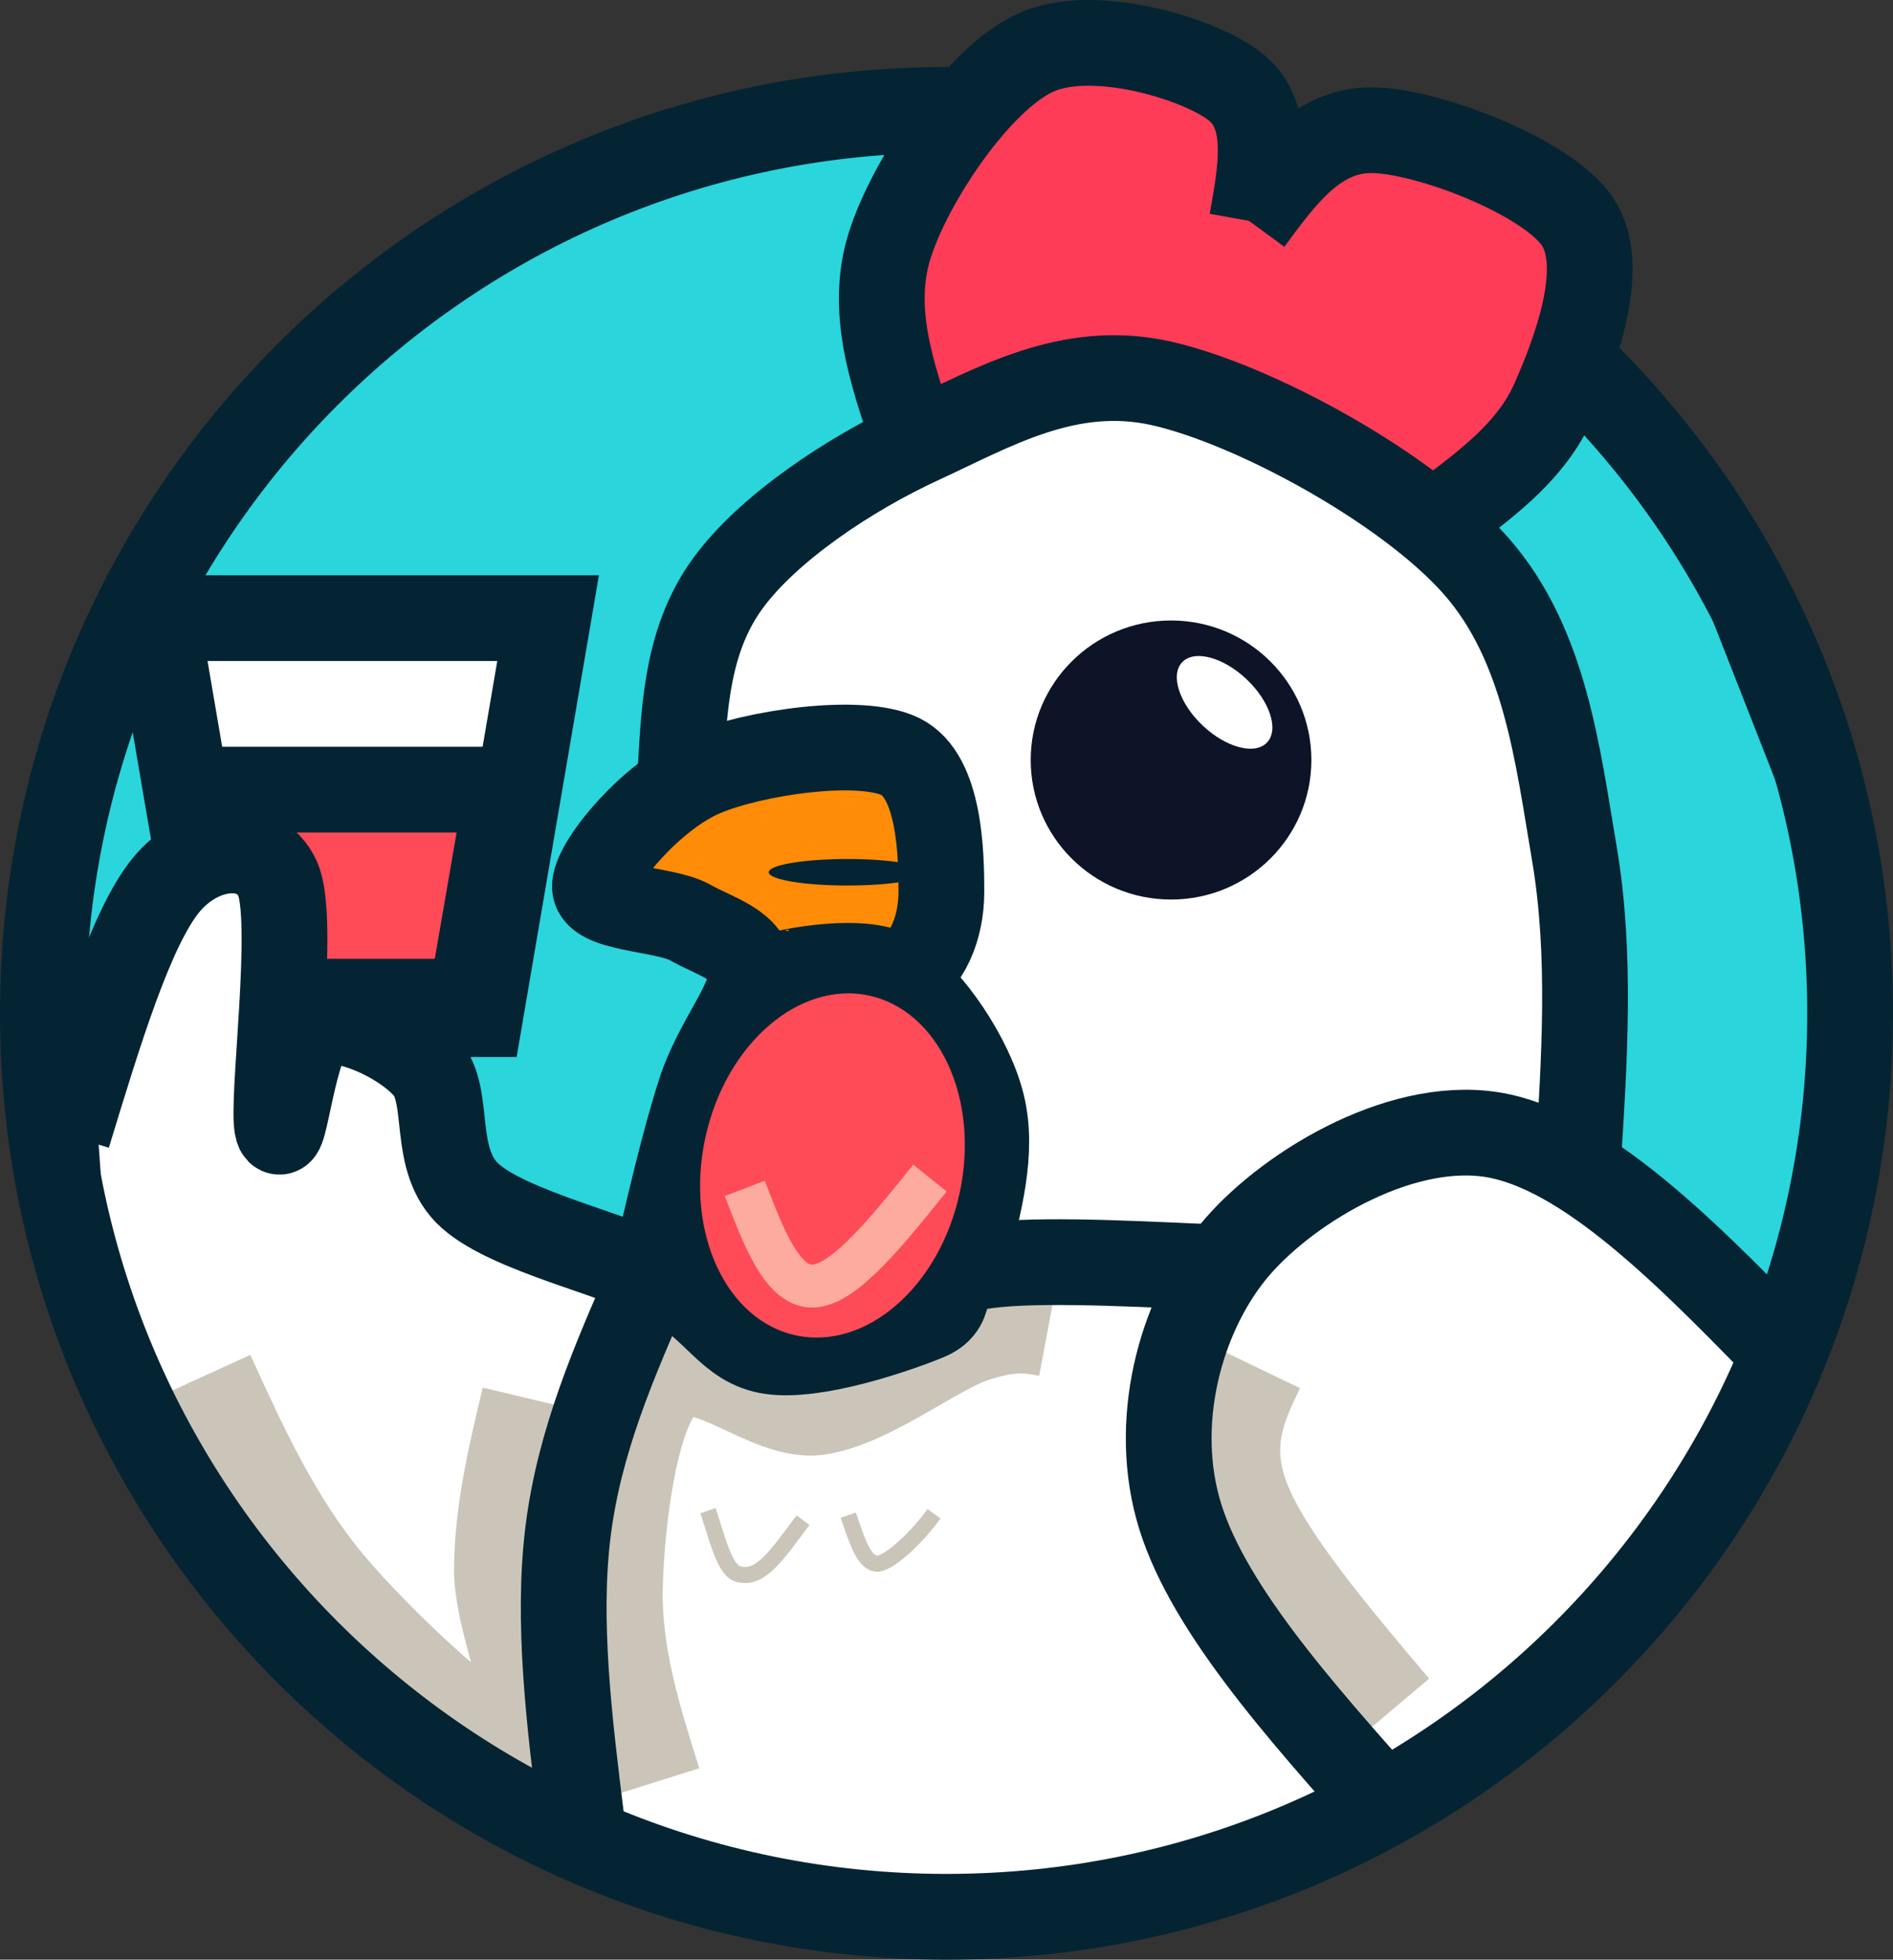
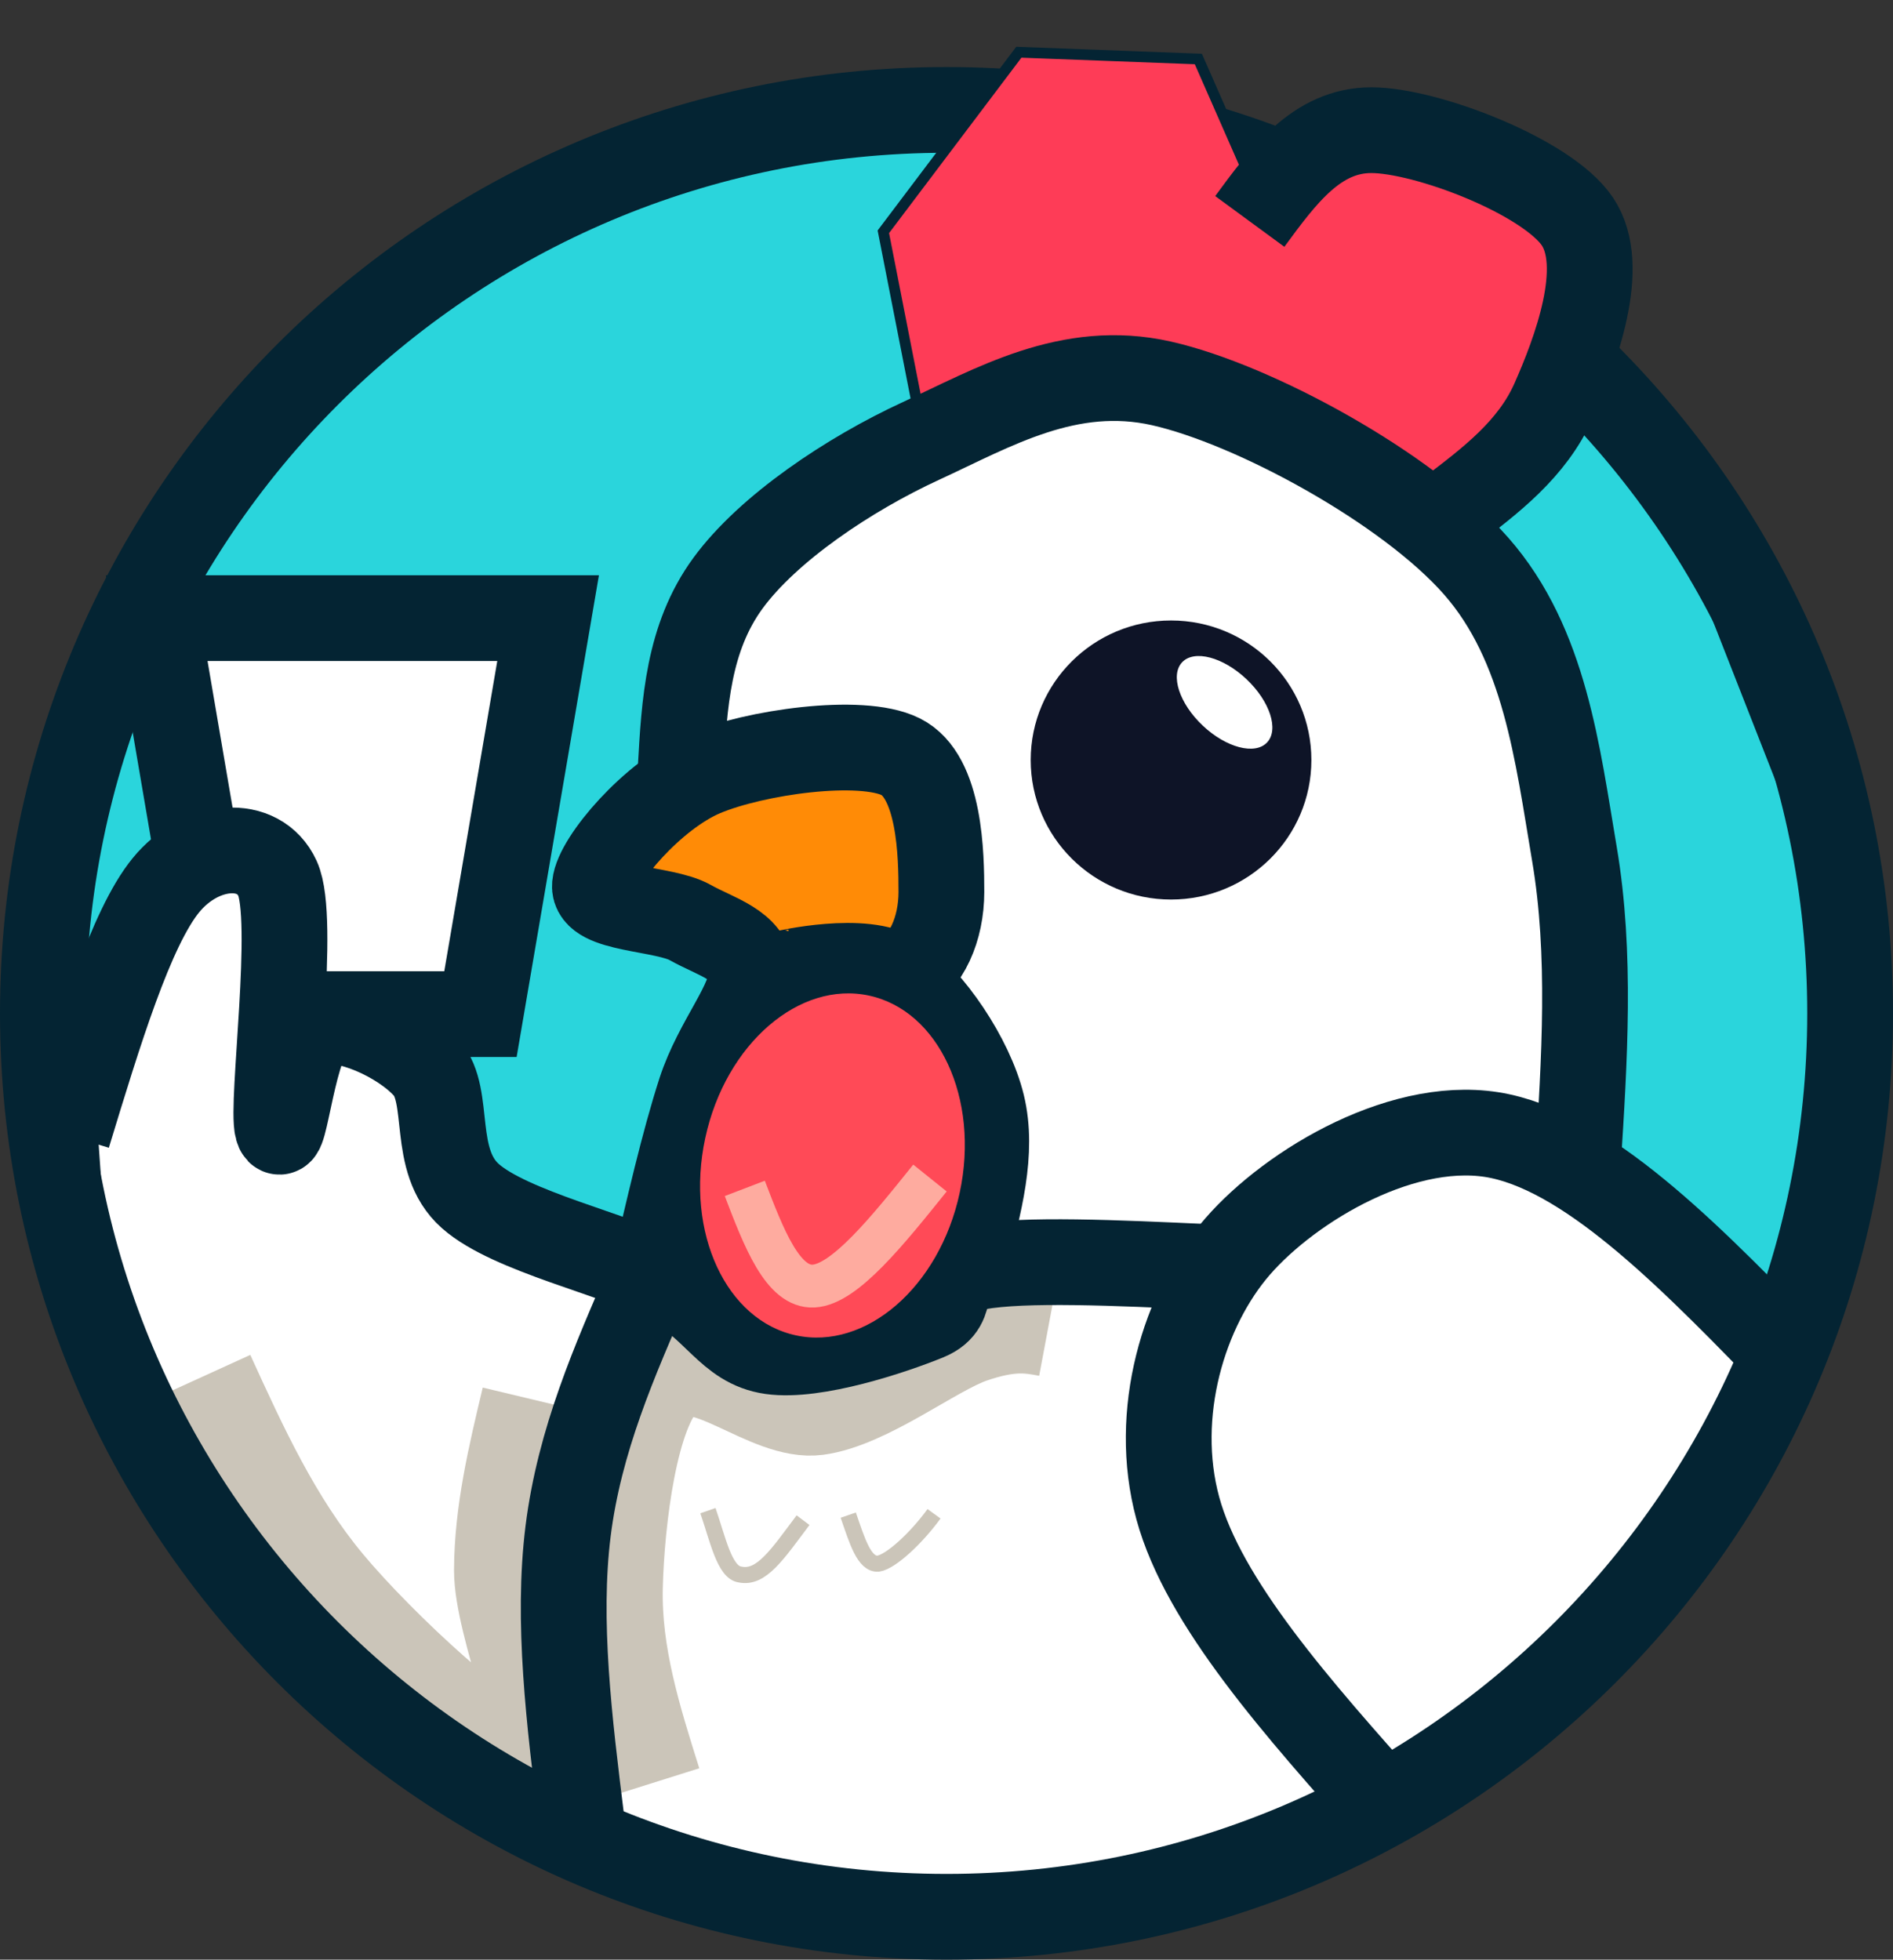
<svg xmlns="http://www.w3.org/2000/svg" width="1214" height="1257" xml:space="preserve" overflow="hidden">
  <rect width="100%" height="100%" fill="#333333" stroke="none" />
  <g transform="translate(-196 -905)">
    <path d="M213.5 1557.09 269.946 1331.26 428.43 1114.13 639.017 983.843 810.526 979.5 1251.24 1183.61 1381.5 1515.83 1331.57 1789.42 1151.37 2030.45 893.024 2132.5 632.504 2108.62 432.771 1993.53 269.946 1802.45 213.5 1557.09Z" stroke="#042433" stroke-width="6.875" stroke-miterlimit="8" fill="#2AD5DC" fill-rule="evenodd" />
    <path d="M643.5 1381.02 665.192 1268.18 840.9 1159.69 962.377 1144.5 1153.27 1266.01 1207.5 1509.04 1200.99 1654.42 1092.53 1628.38 968.885 1706.5 823.546 1706.5 827.885 1595.84 782.331 1532.91 797.515 1381.02 643.5 1381.02Z" stroke="#042433" stroke-width="6.875" stroke-miterlimit="8" fill="#FFFFFF" fill-rule="evenodd" />
    <path d="M834.016 1709.5 955.656 1720.34 946.967 1828.76 1092.5 2047.77 955.656 2119.33 729.754 2121.5 571.189 2078.13 562.5 1882.97 616.803 1713.84 686.311 1765.88" stroke="#042433" stroke-width="6.875" stroke-miterlimit="8" fill="#FFFFFF" fill-rule="evenodd" />
    <path d="M547.5 1301.5 504.117 1555.5 339.883 1555.5 296.5 1301.5Z" stroke="#042433" stroke-width="55" stroke-miterlimit="8" fill="#FFFFFF" fill-rule="evenodd" />
-     <path d="M521.5 1411.5 497.994 1547.5 365.006 1547.5 341.5 1411.5Z" stroke="#042433" stroke-width="55" stroke-miterlimit="8" fill="#FF4A57" fill-rule="evenodd" />
    <path d="M610.5 1717.83 484.658 1654.87 452.112 1574.55 397.87 1557.19 363.155 1622.31 369.664 1463.84 298.064 1459.5 252.5 1591.92 263.349 1746.05 382.682 1956.62 547.579 2069.5 564.936 1861.1 610.5 1717.83Z" stroke="#042433" stroke-width="6.875" stroke-miterlimit="8" fill="#FFFFFF" fill-rule="evenodd" />
    <path d="M1070.16 2076 985.557 1937.03 940 1817.6 985.557 1693.83 1128.74 1620 1254.56 1676.46 1337 1767.66 1278.43 1902.29 1113.55 2052.11 1070.16 2076Z" fill="#FFFFFF" fill-rule="evenodd" />
-     <path d="M1004.96 1783.5C993.377 1807.57 981.795 1831.64 996.218 1867.64 1010.64 1903.64 1051.07 1951.57 1091.5 1999.5" stroke="#CBC5B9" stroke-width="55" stroke-miterlimit="8" fill="none" fill-rule="evenodd" />
    <path d="M331.5 1785.5C352.963 1832.53 374.427 1879.56 407.745 1919.55 441.063 1959.55 513.589 2026.73 531.41 2025.48 549.232 2024.23 514.519 1949.39 514.674 1912.05 514.829 1874.71 523.584 1838.07 532.34 1801.44" stroke="#CBC5B9" stroke-width="55" stroke-miterlimit="8" fill="none" fill-rule="evenodd" />
    <path d="M223.5 1555C223.5 1234.95 482.951 975.5 803 975.5 1123.05 975.5 1382.5 1234.95 1382.5 1555 1382.5 1875.05 1123.05 2134.5 803 2134.5 482.951 2134.5 223.5 1875.05 223.5 1555Z" stroke="#042433" stroke-width="55" stroke-miterlimit="8" fill="none" fill-rule="evenodd" />
    <path d="M1088.56 2068.5C1028.2 2000.78 967.836 1933.06 951.34 1872.42 934.844 1811.79 955.089 1744.46 989.581 1704.69 1024.07 1664.92 1098.31 1620.82 1158.29 1633.82 1218.28 1646.81 1283.89 1714.73 1349.5 1782.65" stroke="#042433" stroke-width="55" stroke-miterlimit="8" fill="none" fill-rule="evenodd" />
    <path d="M867.5 1760.46C855.976 1758.3 844.451 1756.13 819.935 1764.53 795.418 1772.93 752.991 1806.54 720.399 1810.88 687.808 1815.22 645.528 1771.85 624.387 1790.55 603.247 1809.25 594.585 1880.27 593.558 1923.09 592.53 1965.92 605.376 2006.71 618.221 2047.5" stroke="#CBC5B9" stroke-width="55" stroke-miterlimit="8" fill="none" fill-rule="evenodd" />
    <path d="M569.034 2073.5C561.066 2009.16 553.097 1944.82 560.341 1886.99 567.586 1829.15 590.043 1777.83 612.5 1726.5" stroke="#042433" stroke-width="55" stroke-miterlimit="8" fill="none" fill-rule="evenodd" />
    <path d="M591.5 1448.33 686.611 1372.5 799.015 1396.33 805.5 1517.67 697.419 1528.5 591.5 1448.33Z" stroke="#042433" stroke-width="6.875" stroke-miterlimit="8" fill="#FF8B06" fill-rule="evenodd" />
-     <path d="M666.82 1550.28 614.5 1722.34 714.78 1785.5 812.88 1741.94 832.5 1628.69 791.08 1528.5 712.6 1532.86" stroke="#042433" stroke-width="6.875" stroke-miterlimit="8" fill="#FE3C57" fill-rule="evenodd" />
    <path d="M239.5 1633.19C259.745 1566.72 279.991 1500.26 302.405 1472.81 324.82 1445.35 362.056 1442.46 373.987 1468.47 385.917 1494.48 369.649 1613.32 373.987 1628.85 378.325 1644.39 384.109 1568.17 400.016 1561.67 415.923 1555.16 453.161 1571.42 469.429 1589.84 485.697 1608.26 471.959 1649.44 497.628 1672.2 523.296 1694.96 591.262 1709.77 623.438 1726.38 655.613 1743 662.844 1767.92 690.681 1771.9 718.518 1775.87 768.408 1759.25 790.461 1750.22 812.514 1741.19 792.992 1723.13 822.998 1717.71 853.005 1712.3 911.752 1715 970.5 1717.71" stroke="#042433" stroke-width="55" stroke-miterlimit="8" fill="none" fill-rule="evenodd" />
    <path d="M614.565 1724.5C624.549 1681.11 634.533 1637.71 645.061 1605.17 655.59 1572.62 678.825 1547.31 677.736 1529.23 676.647 1511.15 655.227 1506.09 638.526 1496.68 621.826 1487.28 576.081 1488.73 577.534 1472.82 578.986 1456.91 614.565 1414.96 647.24 1401.22 679.914 1387.48 748.168 1377.71 773.582 1390.37 798.995 1403.03 799.722 1453.65 799.722 1477.16 799.722 1500.66 790.282 1522.72 773.582 1531.4 756.881 1540.08 699.882 1529.23 699.519 1529.23 699.156 1529.23 750.346 1517.3 771.403 1531.4 792.461 1545.5 818.6 1583.83 825.861 1613.85 833.122 1643.86 824.046 1677.67 814.97 1711.48" stroke="#042433" stroke-width="55" stroke-miterlimit="8" fill="none" fill-rule="evenodd" />
    <path d="M784.222 1164.48 762.5 1053.67 849.39 938.5 964.519 942.846 1003.62 1031.94 1066.61 984.132 1216.5 1055.84 1181.74 1168.83 1120.92 1227.5 942.797 1138.41 784.222 1164.48Z" stroke="#042433" stroke-width="6.875" stroke-miterlimit="8" fill="#FE3C57" fill-rule="evenodd" />
-     <path d="M781.844 1185.5C767.738 1144.39 753.631 1103.27 766.653 1062.16 779.674 1021.05 823.079 955.769 859.972 938.819 896.866 921.869 964.866 942.425 988.015 960.458 1011.16 978.49 1005.02 1012.75 998.866 1047.01" stroke="#042433" stroke-width="55" stroke-miterlimit="8" fill="none" fill-rule="evenodd" />
    <path d="M632.5 1398.45C634.852 1356.28 637.204 1314.12 662.896 1279.02 688.588 1243.92 740.334 1209.17 786.652 1187.82 832.971 1166.47 881.46 1137.52 940.805 1150.91 1000.15 1164.3 1098.58 1217.86 1142.72 1268.16 1186.87 1318.47 1194.83 1388.68 1205.69 1452.73 1216.54 1516.79 1212.2 1584.64 1207.86 1652.5" stroke="#042433" stroke-width="55" stroke-miterlimit="8" fill="none" fill-rule="evenodd" />
    <path d="M997.5 1047.04C1018.98 1017.77 1040.45 988.5 1075.47 988.5 1110.48 988.5 1188.09 1018.13 1207.58 1047.04 1227.07 1075.95 1206.14 1130.87 1192.42 1161.95 1178.7 1193.03 1151.99 1213.26 1125.28 1233.5" stroke="#042433" stroke-width="55" stroke-miterlimit="8" fill="none" fill-rule="evenodd" />
    <path d="M857 1392.5C857 1343.07 897.294 1303 947 1303 996.706 1303 1037 1343.07 1037 1392.5 1037 1441.93 996.706 1482 947 1482 897.294 1482 857 1441.93 857 1392.5Z" fill="#0E1427" fill-rule="evenodd" />
    <path d="M954.121 1329.79C961.884 1321.58 980.365 1326.44 995.399 1340.66 1010.43 1354.87 1016.33 1373.05 1008.56 1381.26 1000.8 1389.47 982.321 1384.6 967.287 1370.39 952.253 1356.18 946.358 1338 954.121 1329.79Z" fill="#FFFFFF" fill-rule="evenodd" />
-     <path d="M689 1464.5C689 1459.81 711.609 1456 739.5 1456 767.39 1456 790 1459.81 790 1464.5 790 1469.19 767.39 1473 739.5 1473 711.609 1473 689 1469.19 689 1464.5Z" fill="#042433" fill-rule="evenodd" />
    <path d="M644.91 1634.33C658.24 1572.28 707.081 1530.16 754 1540.24 800.92 1550.32 828.149 1608.79 814.819 1670.83 801.49 1732.88 752.648 1775 705.729 1764.92 658.81 1754.84 631.58 1696.37 644.91 1634.33Z" stroke="#042433" stroke-width="6.875" stroke-miterlimit="8" fill="#FF4A57" fill-rule="evenodd" />
    <path d="M650 1874C656.345 1892.27 660.616 1913.64 670.62 1914.96 684.279 1917.79 694.406 1902.2 711 1880.1" stroke="#CBC5B9" stroke-width="10.312" stroke-miterlimit="8" fill="none" fill-rule="evenodd" />
    <path d="M740 1876.86C745.71 1893.37 750.203 1908.63 759.206 1908 767.217 1906.8 783.439 1891.9 795 1876" stroke="#CBC5B9" stroke-width="10.312" stroke-miterlimit="8" fill="none" fill-rule="evenodd" />
    <path d="M673.641 1667.28C685.851 1699.16 698.062 1731.04 717.854 1729.93 737.647 1728.83 765.021 1694.73 792.395 1660.64" stroke="#FEAB9F" stroke-width="27.5" stroke-miterlimit="8" fill="none" fill-rule="evenodd" />
  </g>
</svg>